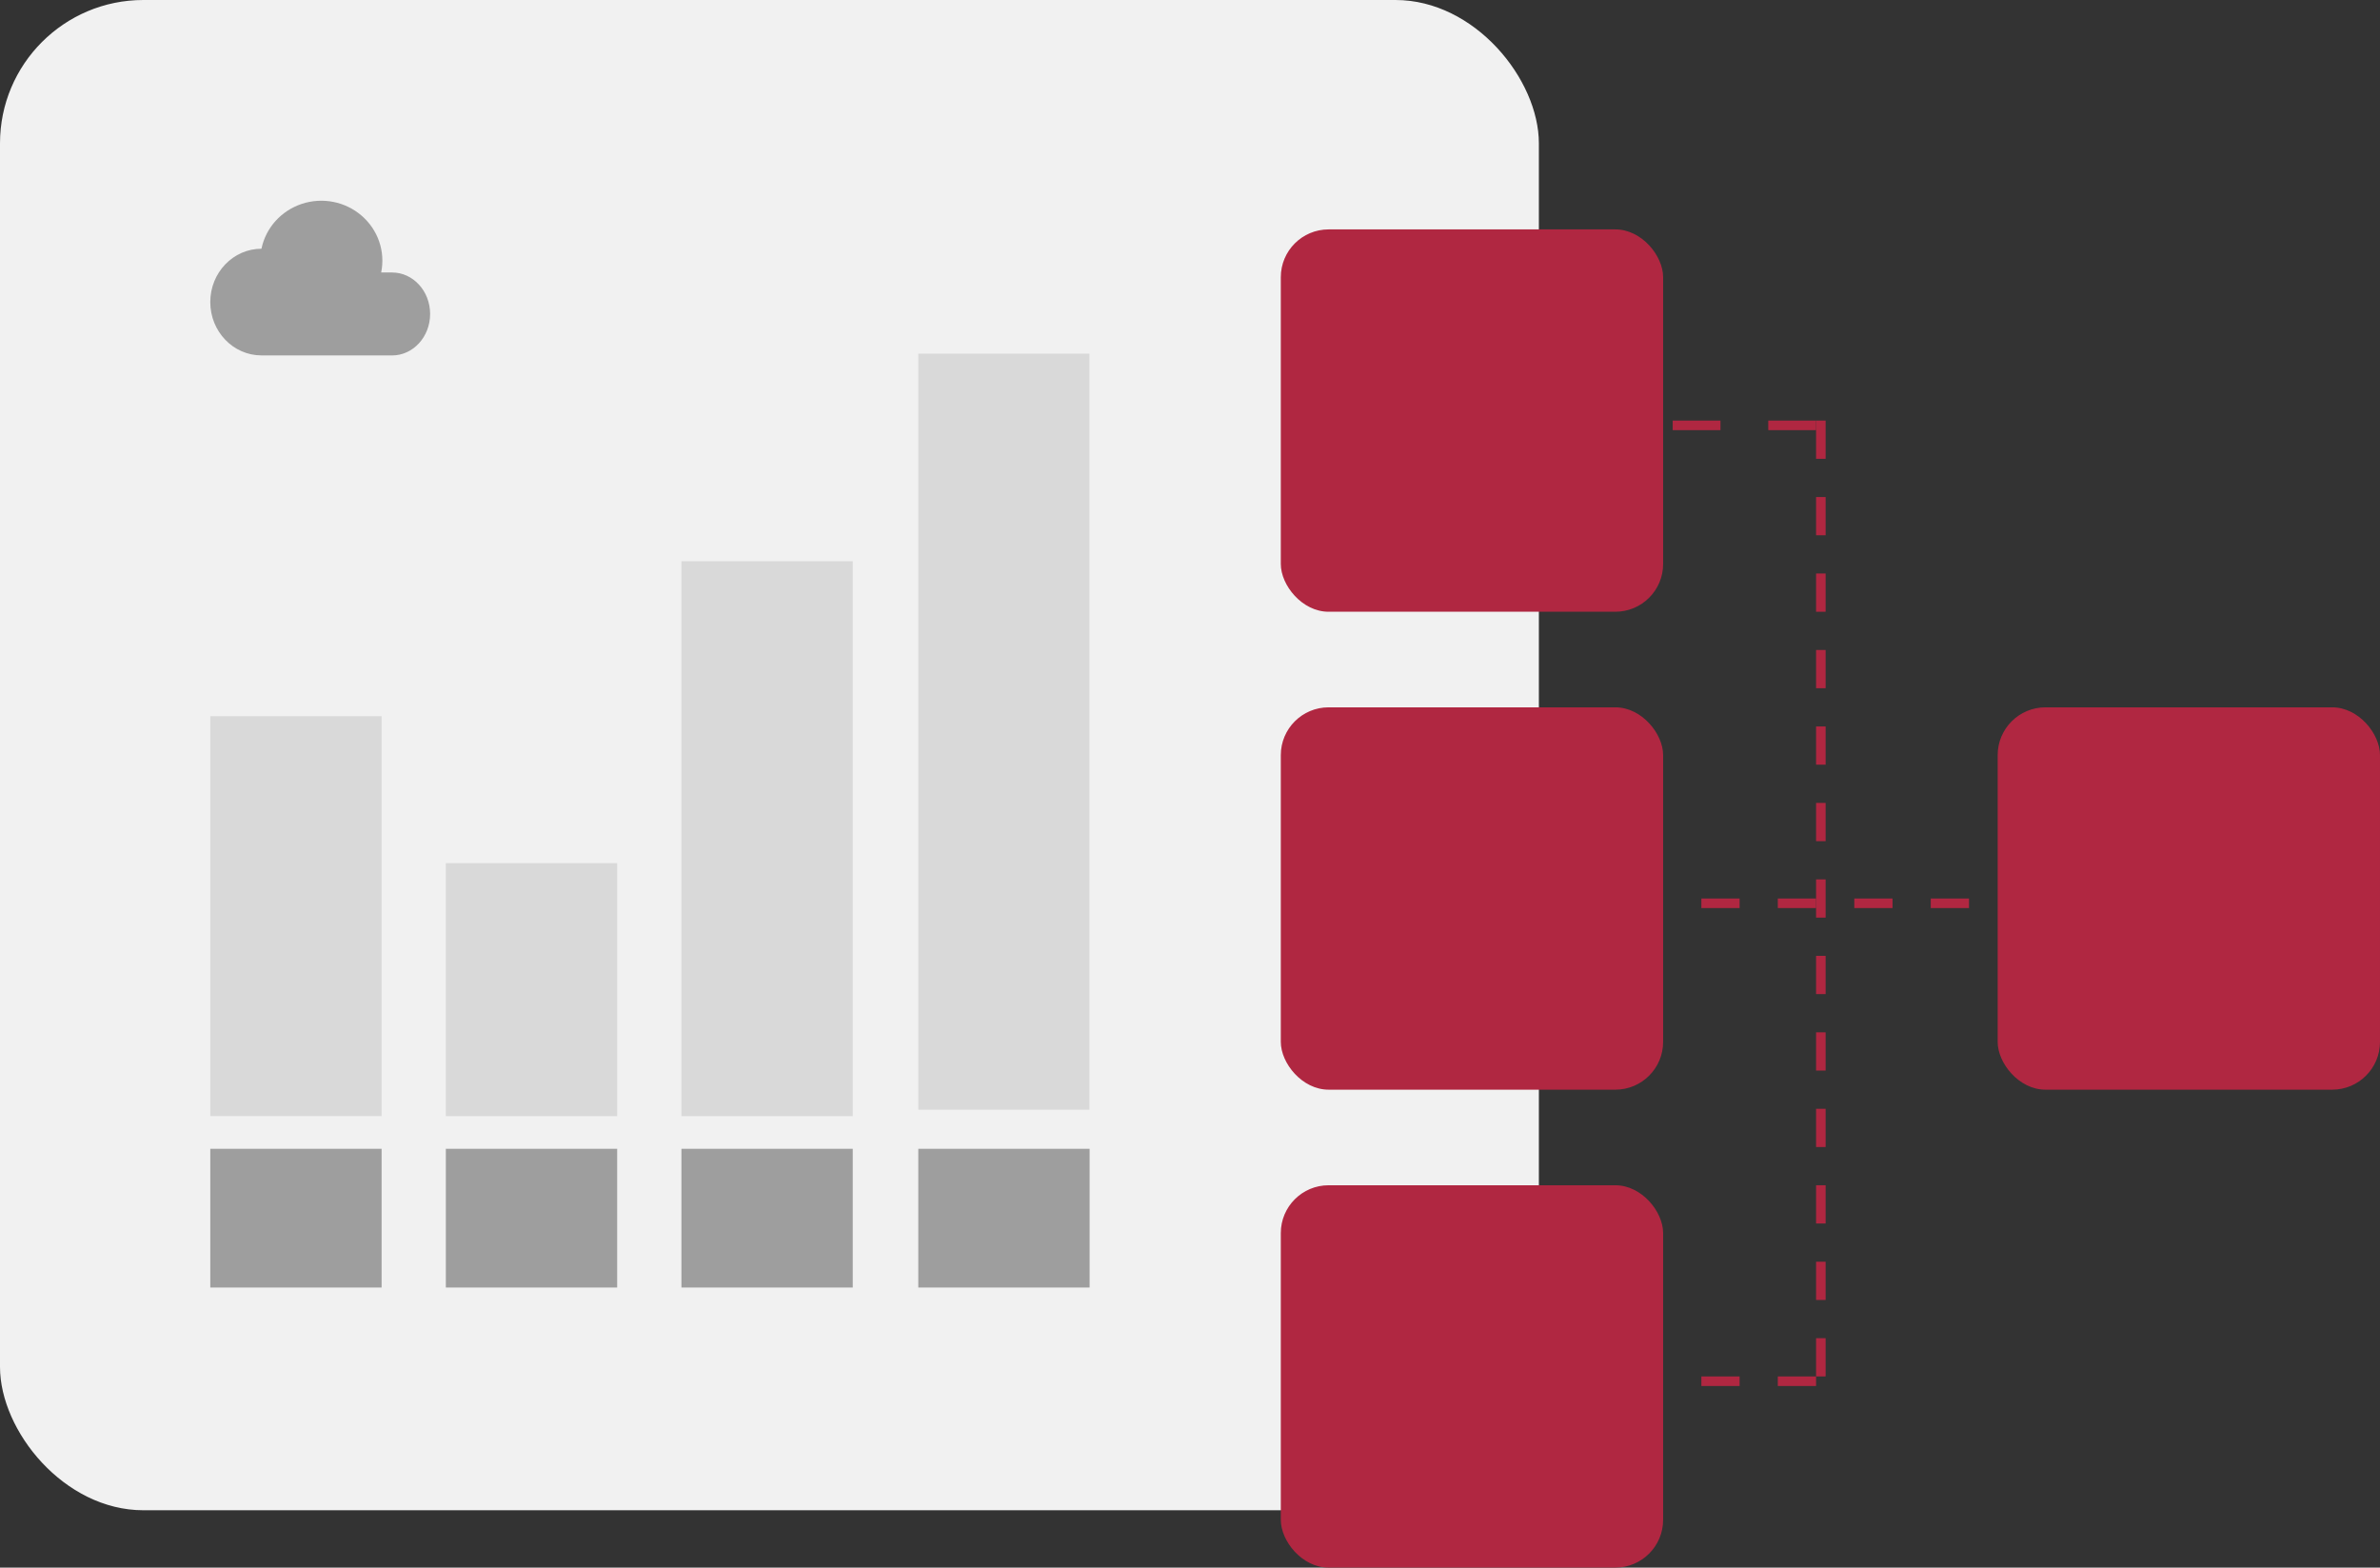
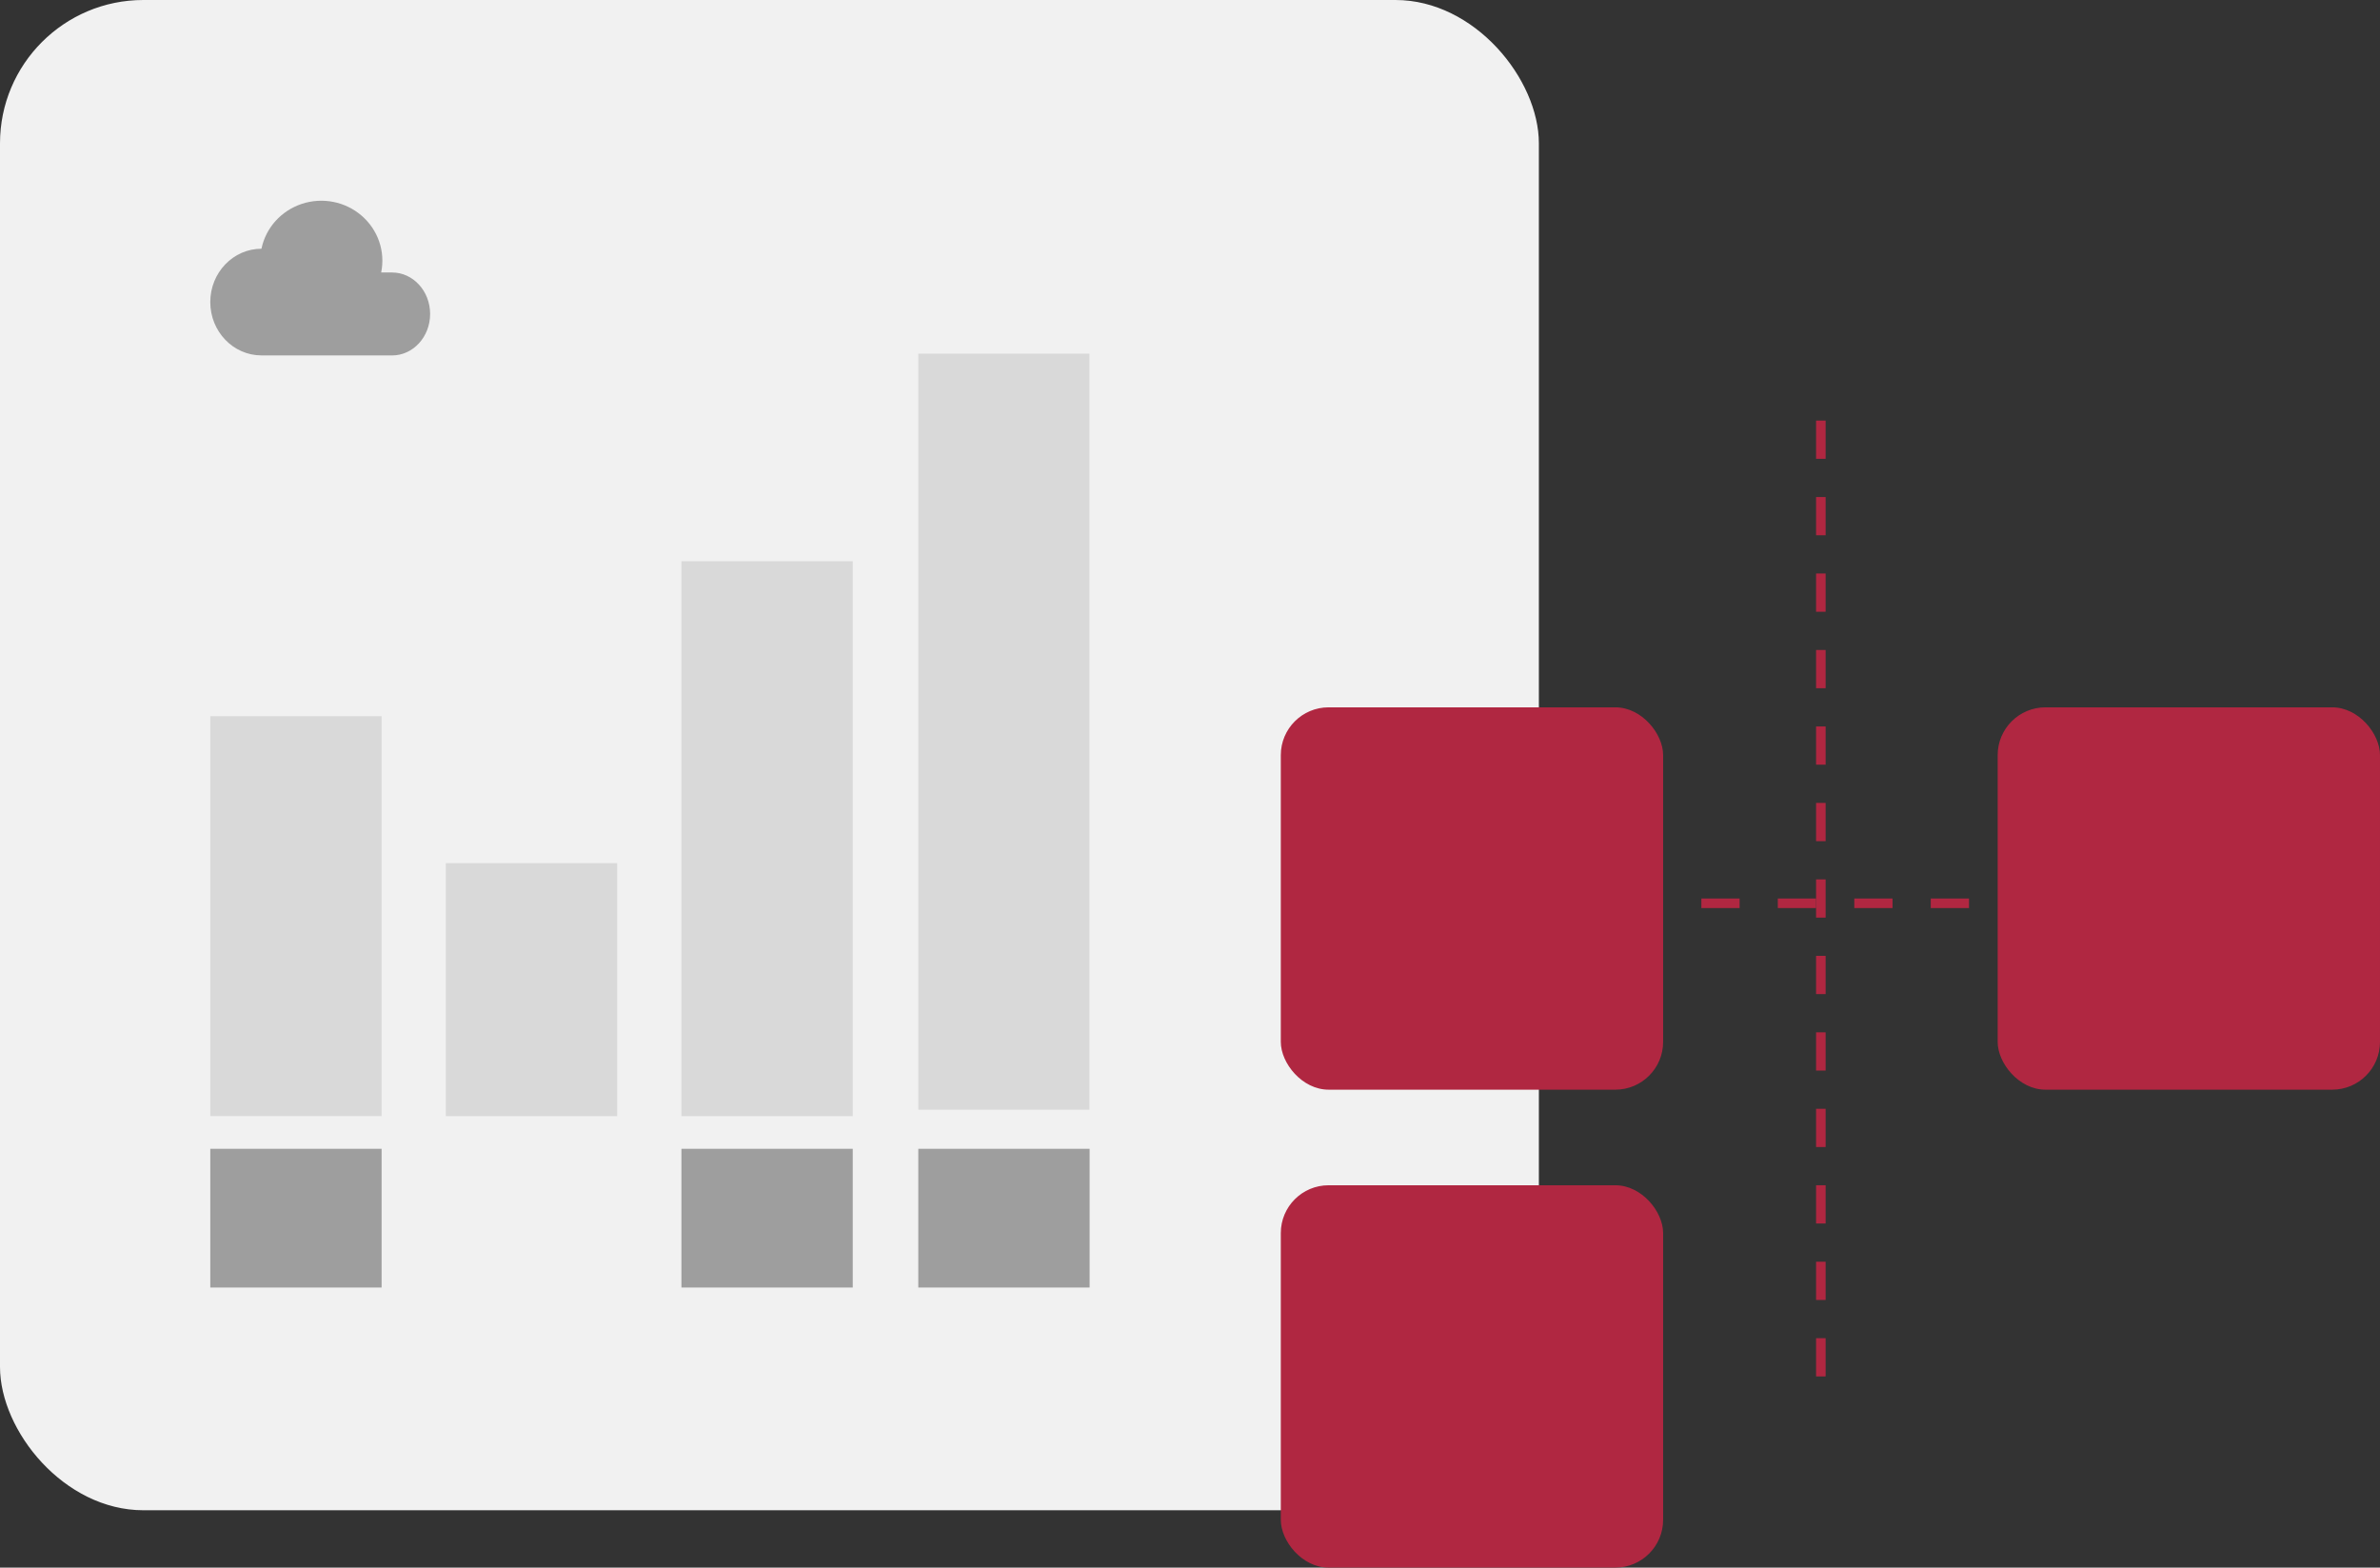
<svg xmlns="http://www.w3.org/2000/svg" width="249" height="164" viewBox="0 0 249 164" fill="none">
  <rect x="0" y="0" width="249" height="164" fill="#333333" stroke="none" />
  <rect width="161" height="158" rx="15" fill="#F1F1F1" />
  <rect x="46.645" y="90.301" width="17.924" height="26.467" fill="#D9D9D9" />
  <rect x="71.293" y="58.715" width="17.924" height="58.056" fill="#D9D9D9" />
  <rect x="22" y="74.932" width="17.924" height="41.834" fill="#D9D9D9" />
-   <rect x="46.645" y="120.184" width="17.924" height="14.514" fill="#9E9E9E" />
  <rect x="71.293" y="120.184" width="17.924" height="14.514" fill="#9E9E9E" />
  <rect x="96.074" y="37" width="17.908" height="79.097" fill="#D9D9D9" />
  <rect x="96.074" y="120.184" width="17.924" height="14.514" fill="#9E9E9E" />
  <rect x="22" y="120.184" width="17.924" height="14.514" fill="#9E9E9E" />
  <path d="M27.355 37.181C24.398 37.181 22 34.683 22 31.601C22 28.52 24.398 26.022 27.355 26.022C27.808 23.829 29.419 22.039 31.582 21.326C33.744 20.614 36.131 21.086 37.842 22.571C39.554 24.052 40.329 26.314 39.878 28.507H41.016C43.216 28.507 45 30.448 45 32.846C45 35.244 43.216 37.186 41.015 37.186H27.355" fill="#9E9E9E" />
-   <rect x="134" y="24" width="40" height="40" rx="5" fill="#B02741" />
  <rect x="134" y="74" width="40" height="40" rx="5" fill="#B02741" />
  <rect x="134" y="124" width="40" height="40" rx="5" fill="#B02741" />
  <line x1="190.5" y1="44" x2="190.5" y2="145" stroke="#B02741" stroke-dasharray="4 4" />
  <line x1="222" y1="94.5" x2="174" y2="94.5" stroke="#B02741" stroke-dasharray="4 4" />
-   <line x1="190" y1="44.5" x2="174" y2="44.5" stroke="#B02741" stroke-dasharray="5 5" />
-   <line x1="190" y1="144.5" x2="174" y2="144.5" stroke="#B02741" stroke-dasharray="4 4" />
  <rect x="209" y="74" width="40" height="40" rx="5" fill="#B02741" />
</svg>